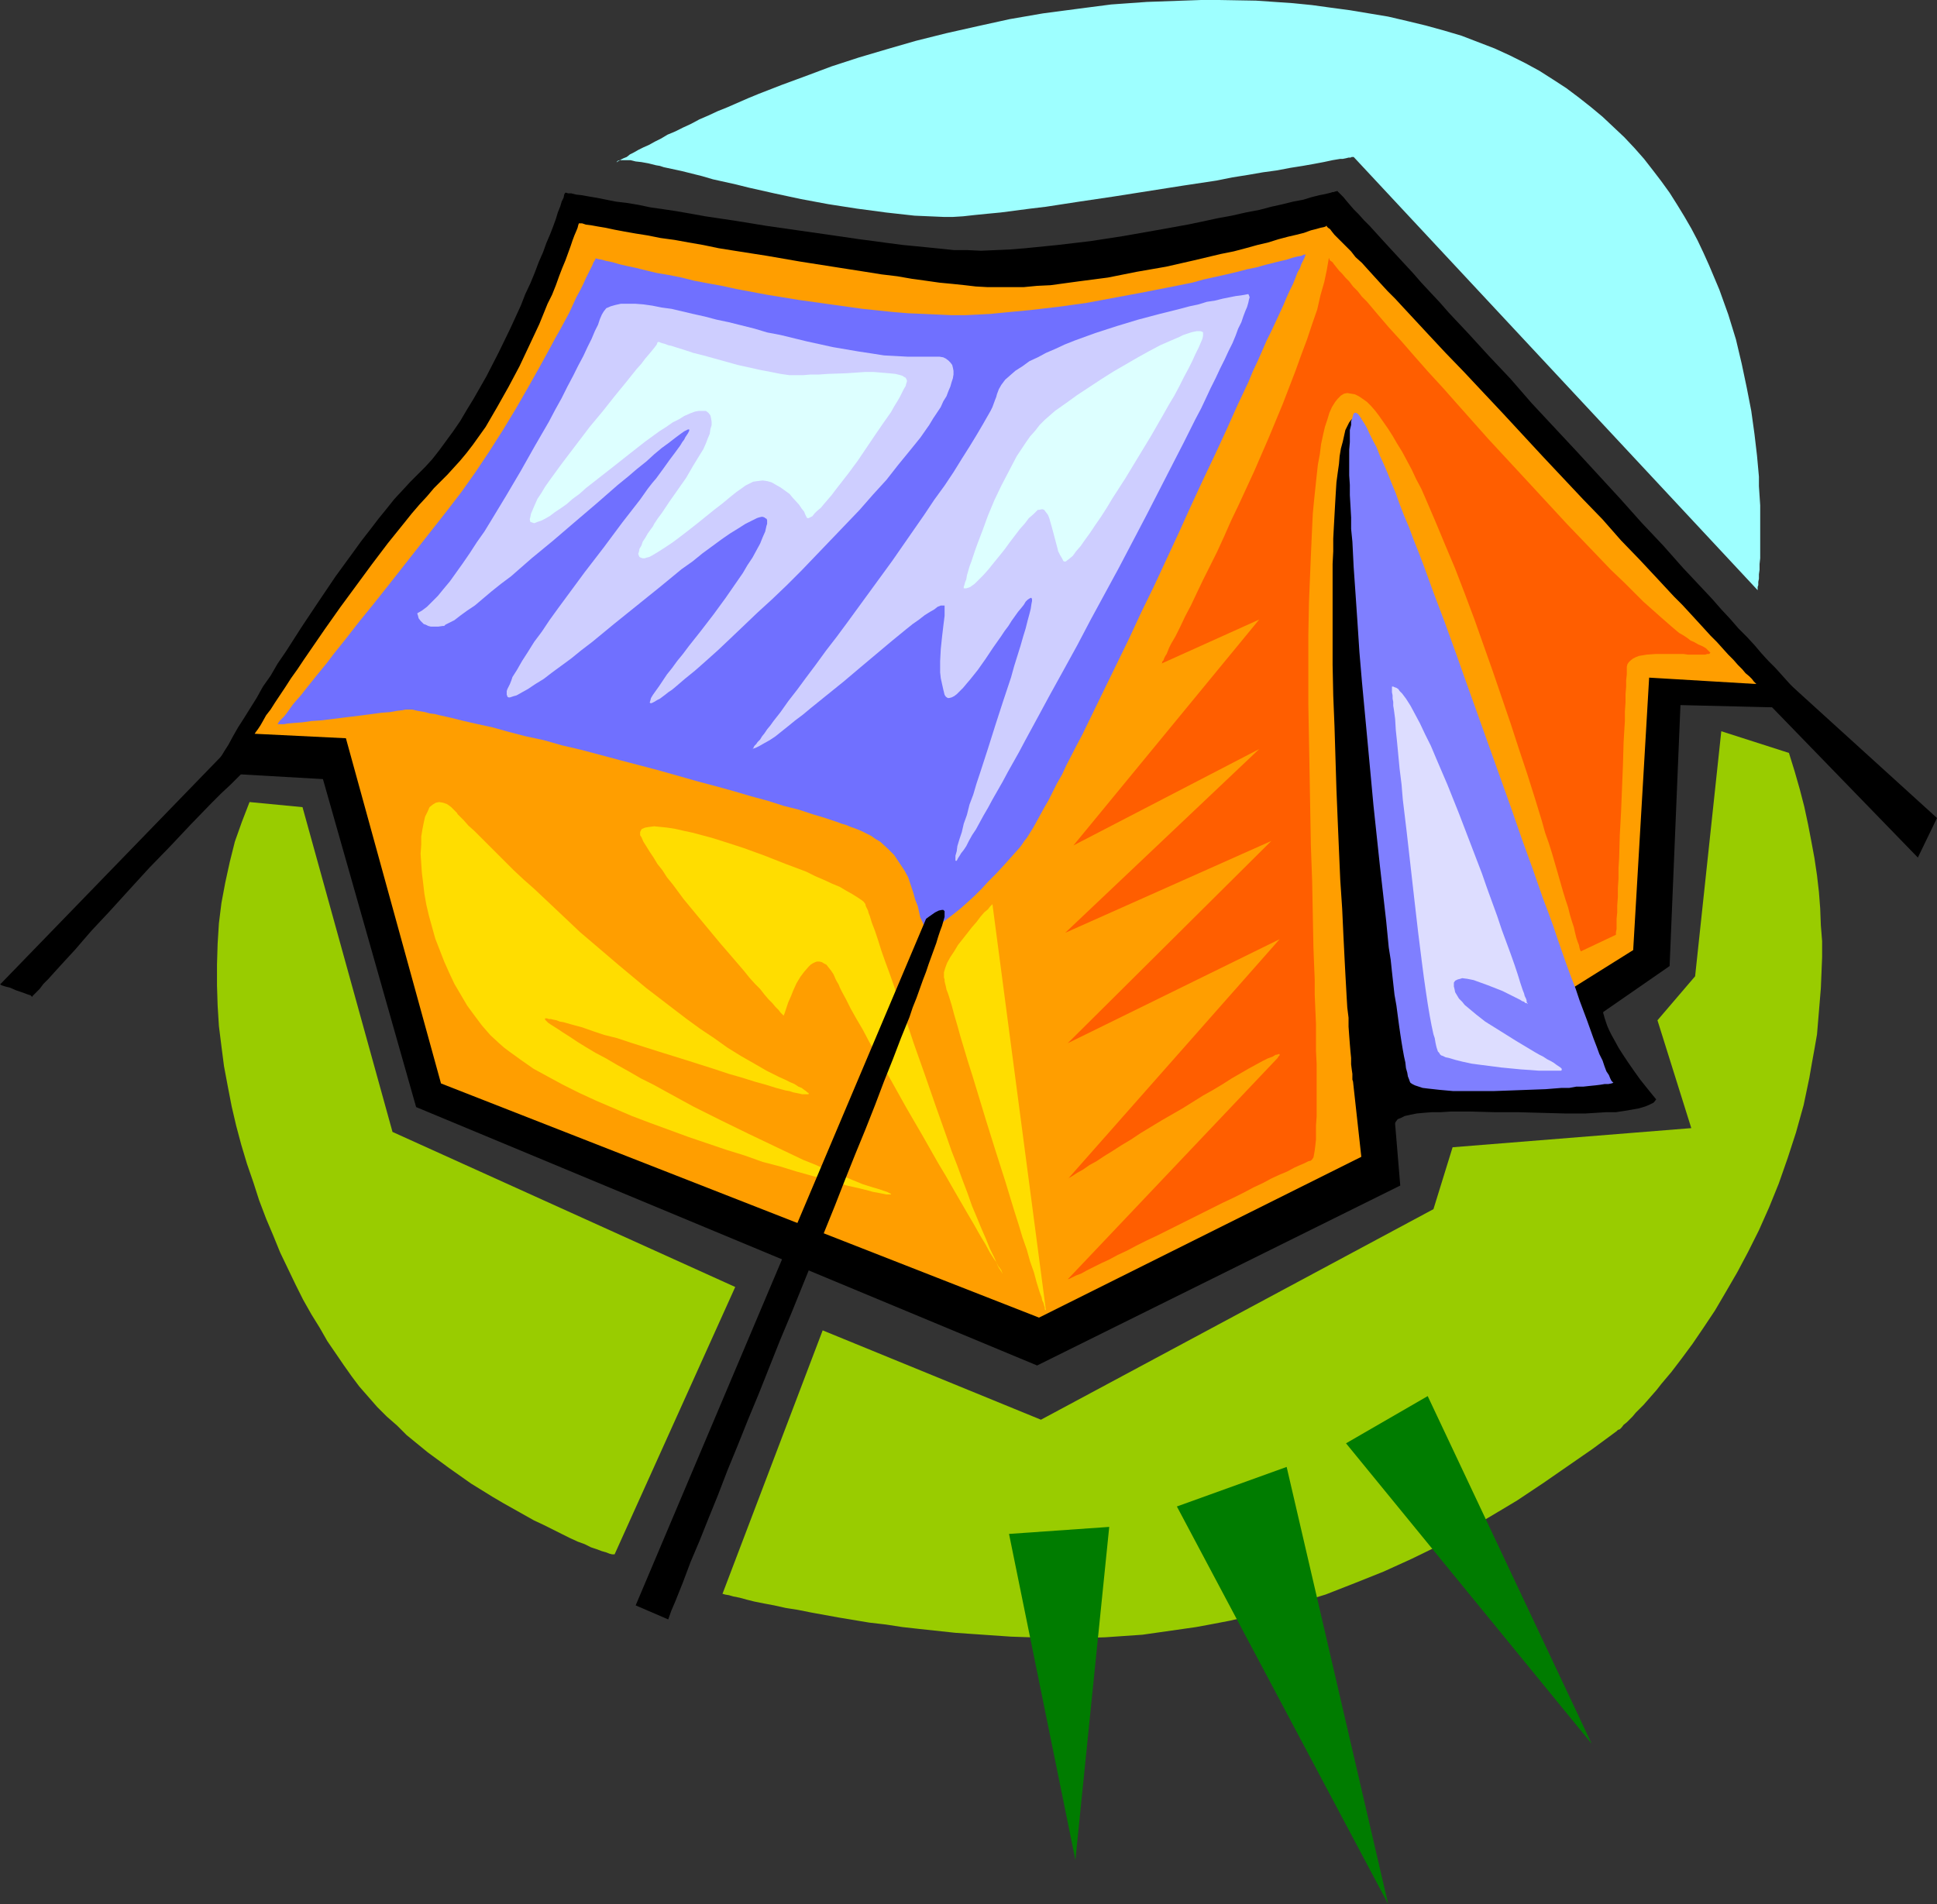
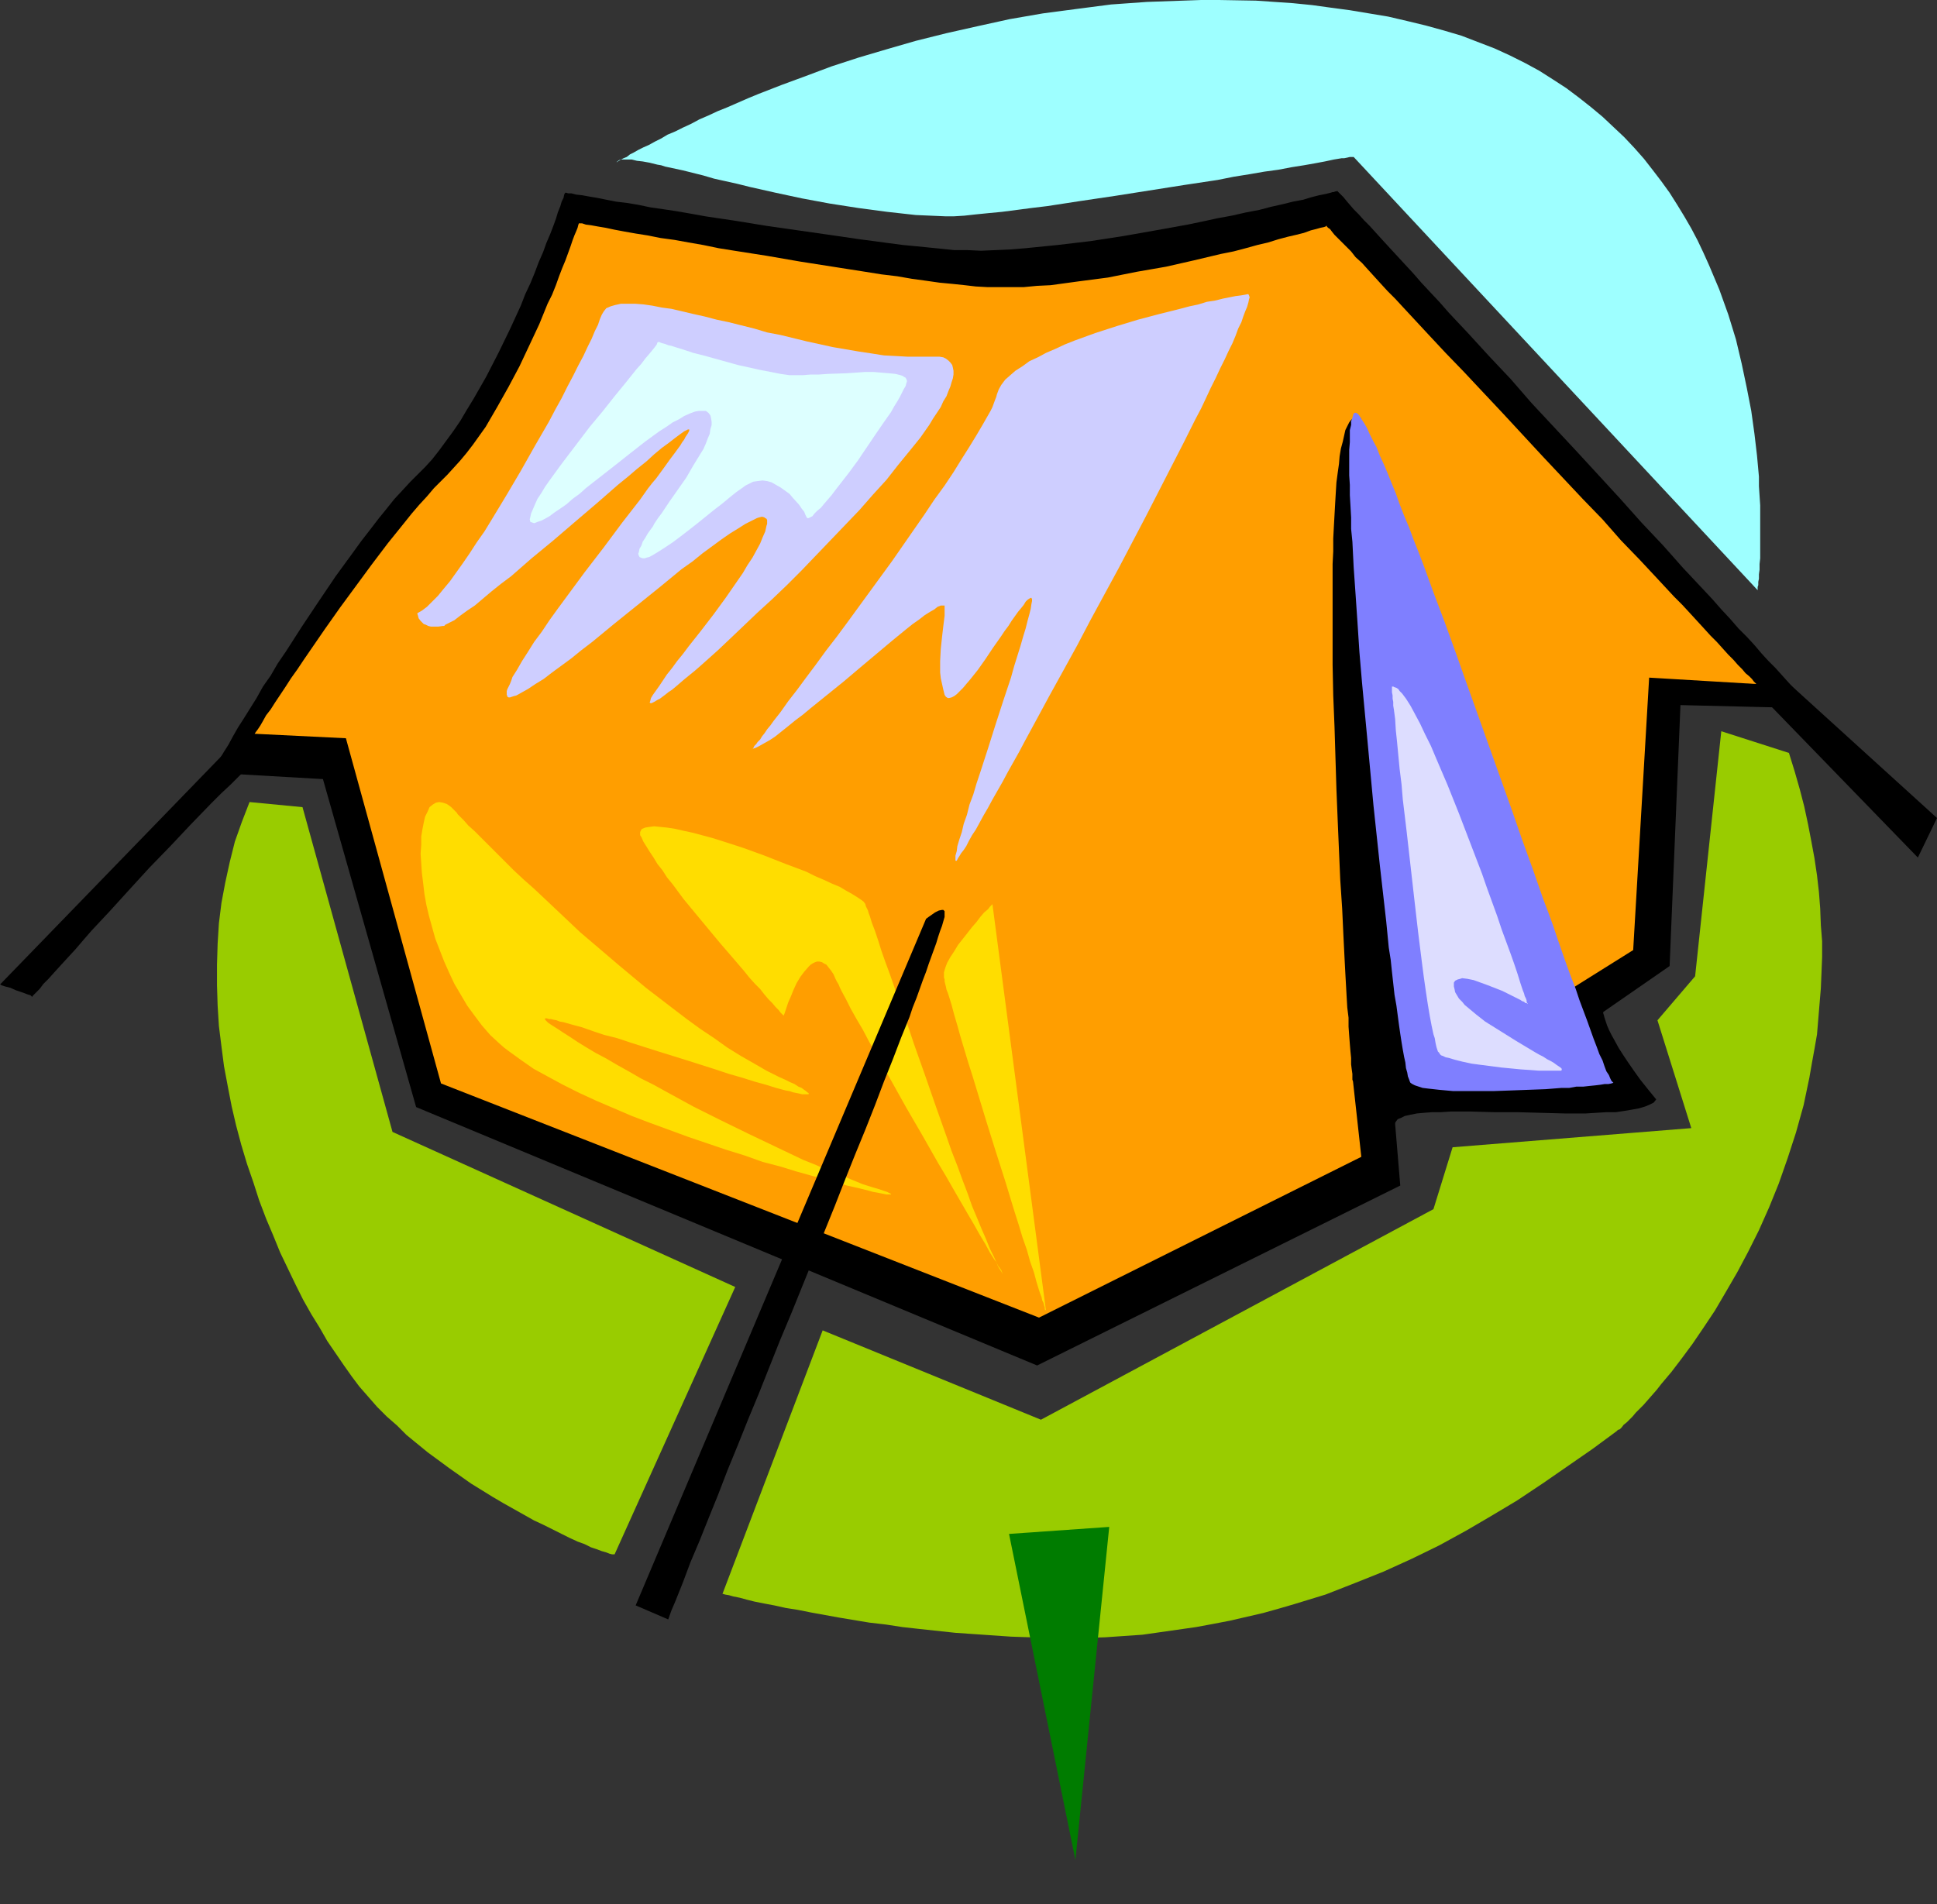
<svg xmlns="http://www.w3.org/2000/svg" xmlns:ns1="http://sodipodi.sourceforge.net/DTD/sodipodi-0.dtd" xmlns:ns2="http://www.inkscape.org/namespaces/inkscape" version="1.0" width="129.766mm" height="127.586mm" id="svg22" ns1:docname="Tent 19.wmf">
  <rect width="100%" height="100%" fill="#333333" stroke="none" />
  <ns1:namedview id="namedview22" pagecolor="#ffffff" bordercolor="#000000" borderopacity="0.25" ns2:showpageshadow="2" ns2:pageopacity="0.0" ns2:pagecheckerboard="0" ns2:deskcolor="#d1d1d1" ns2:document-units="mm" />
  <defs id="defs1">
    <pattern id="WMFhbasepattern" patternUnits="userSpaceOnUse" width="6" height="6" x="0" y="0" />
  </defs>
  <path style="fill:#000000;fill-opacity:1;fill-rule:evenodd;stroke:none" d="m 338.552,48.318 v 0 l -0.162,0.162 h -0.323 l -0.323,0.162 h -0.323 l -0.485,0.162 -1.293,0.323 -1.616,0.323 -1.939,0.485 -2.101,0.646 -2.586,0.485 -2.586,0.646 -2.909,0.646 -3.07,0.808 -3.394,0.646 -3.555,0.808 -3.555,0.646 -3.717,0.808 -3.878,0.808 -8.08,1.454 -8.242,1.454 -8.403,1.293 -8.242,0.97 -8.08,0.808 -3.878,0.323 -3.717,0.162 -3.717,0.162 -3.394,-0.162 h -3.394 l -3.07,-0.323 -3.232,-0.323 -3.232,-0.323 -3.394,-0.323 -3.717,-0.485 -3.555,-0.485 -3.717,-0.485 -7.757,-1.131 -15.837,-2.262 -7.918,-1.293 -7.595,-1.131 -3.555,-0.646 -3.717,-0.646 -3.232,-0.485 -3.394,-0.485 -3.07,-0.646 -2.909,-0.485 -2.747,-0.323 -2.424,-0.485 -2.424,-0.485 -1.939,-0.323 -1.778,-0.323 -1.454,-0.162 -1.293,-0.323 h -0.808 l -0.485,-0.162 h -0.162 v 0 l -0.162,0.162 -0.162,0.323 -0.162,0.808 -0.485,0.97 -0.323,1.131 -0.646,1.616 -0.485,1.616 -0.646,1.778 -0.808,2.101 -0.97,2.262 -0.808,2.262 -1.131,2.586 -0.97,2.586 -1.131,2.747 -1.293,2.747 -1.131,2.909 -2.747,5.979 -2.909,5.979 -3.07,5.979 -3.232,5.656 -1.778,2.909 -1.616,2.747 -1.778,2.586 -1.778,2.424 -1.778,2.424 -1.778,2.262 -1.778,1.939 -1.939,1.939 -1.778,1.778 -1.939,2.101 -2.101,2.262 -1.939,2.424 -2.101,2.586 -2.101,2.747 -2.262,2.909 -2.101,2.909 -4.363,5.979 -4.363,6.464 -4.202,6.302 -4.04,6.302 -2.101,3.07 -1.778,3.07 -1.939,2.747 -1.616,2.909 -1.616,2.586 -1.616,2.586 -1.454,2.262 -1.293,2.262 -1.131,2.101 -1.131,1.778 -0.97,1.616 -0.808,1.131 -0.485,1.131 -0.485,0.808 -0.162,0.323 -0.162,0.162 v 0 0.162 l 28.118,1.616 23.594,83.062 157.237,65.448 91.95,-45.571 -1.293,-15.514 v -0.323 l 0.162,-0.323 0.485,-0.646 0.808,-0.323 0.97,-0.485 1.454,-0.323 1.616,-0.323 1.778,-0.162 2.101,-0.162 h 2.262 l 2.424,-0.162 h 5.171 l 5.818,0.162 h 5.818 l 5.979,0.162 5.979,0.162 h 2.747 2.747 l 2.586,-0.162 2.586,-0.162 h 2.424 l 2.101,-0.323 1.939,-0.323 1.778,-0.323 1.616,-0.485 1.131,-0.485 0.97,-0.485 0.646,-0.808 -2.101,-2.586 -1.939,-2.424 -1.616,-2.262 -1.454,-2.101 -1.293,-1.939 -1.131,-1.778 -0.97,-1.778 -0.808,-1.454 -0.646,-1.293 -0.485,-1.131 -0.323,-0.97 -0.323,-0.97 -0.162,-0.646 -0.162,-0.485 v -0.323 0 l 16.806,-11.635 2.747,-66.094 33.29,0.808 v 0 l -0.162,-0.323 -0.485,-0.485 -0.646,-0.646 -0.646,-0.646 -0.97,-0.97 -0.97,-1.293 -1.131,-1.131 -1.293,-1.454 -1.454,-1.616 -1.454,-1.616 -1.778,-1.778 -1.778,-1.939 -1.778,-2.101 -1.939,-2.101 -2.101,-2.101 -2.101,-2.424 -2.262,-2.424 -2.262,-2.586 -2.424,-2.586 -5.01,-5.333 -5.01,-5.656 -5.494,-5.818 -5.333,-5.979 -11.15,-12.12 -11.312,-12.12 -5.333,-6.141 -5.494,-5.818 -5.171,-5.656 -5.01,-5.333 -2.262,-2.586 -2.424,-2.586 -2.262,-2.424 -2.101,-2.424 -2.101,-2.262 -1.939,-2.101 -1.939,-2.101 -1.778,-1.939 -1.616,-1.778 -1.616,-1.778 -1.454,-1.454 -1.293,-1.454 -1.293,-1.293 -0.97,-1.131 -0.97,-1.131 -0.646,-0.808 -0.646,-0.646 -0.485,-0.485 -0.323,-0.323 z" id="path1" />
  <path style="fill:#ff9e00;fill-opacity:1;fill-rule:evenodd;stroke:none" d="m 335.966,57.206 h -0.162 l -0.162,0.162 -0.485,0.162 -0.808,0.162 -1.131,0.323 -1.293,0.323 -1.778,0.646 -1.939,0.485 -2.101,0.485 -2.424,0.646 -2.586,0.808 -2.747,0.646 -2.909,0.808 -3.07,0.808 -3.232,0.646 -3.394,0.808 -3.394,0.808 -7.11,1.616 -7.434,1.293 -7.272,1.454 -7.434,0.97 -3.555,0.485 -3.555,0.485 -3.394,0.162 -3.394,0.323 h -3.232 -3.07 -2.909 l -2.909,-0.162 -2.747,-0.323 -3.07,-0.323 -3.394,-0.323 -3.394,-0.485 -3.555,-0.485 -3.717,-0.646 -4.04,-0.485 -4.04,-0.646 -8.242,-1.293 -8.242,-1.293 -8.403,-1.454 -8.242,-1.293 -4.04,-0.646 -3.878,-0.808 -3.717,-0.646 -3.555,-0.646 -3.555,-0.485 -3.232,-0.646 -3.07,-0.485 -2.747,-0.485 -2.586,-0.485 -2.262,-0.485 -1.939,-0.323 -1.778,-0.323 -1.293,-0.162 -0.485,-0.162 -0.485,-0.162 h -0.323 -0.323 -0.162 v 0 0 l -0.162,0.485 -0.162,0.646 -0.323,0.808 -0.485,1.131 -0.485,1.293 -0.485,1.454 -0.646,1.778 -0.646,1.778 -0.808,1.939 -0.808,2.101 -0.808,2.262 -0.97,2.424 -1.131,2.262 -2.101,5.171 -2.424,5.171 -2.586,5.494 -2.747,5.171 -2.909,5.171 -2.909,5.01 -1.616,2.262 -1.616,2.262 -1.616,2.101 -1.616,1.939 -1.616,1.778 -1.616,1.778 -1.616,1.616 -1.778,1.778 -1.778,2.101 -1.939,2.101 -1.939,2.262 -1.939,2.424 -4.04,5.01 -4.04,5.333 -4.04,5.494 -4.04,5.494 -3.878,5.494 -3.555,5.171 -1.778,2.586 -1.616,2.424 -1.616,2.262 -1.454,2.262 -1.293,1.939 -1.293,1.939 -1.131,1.778 -1.131,1.454 -0.808,1.454 -0.646,1.131 -0.646,0.97 -0.485,0.646 -0.323,0.485 v 0 l 23.109,1.131 24.078,87.426 151.419,59.307 81.608,-40.723 -2.101,-19.069 -0.162,-0.485 v -0.646 -0.808 l -0.162,-1.131 -0.162,-1.293 v -1.616 l -0.162,-1.616 -0.162,-1.939 -0.162,-2.101 -0.162,-2.262 v -2.262 l -0.323,-2.586 -0.162,-2.747 -0.162,-2.909 -0.162,-2.909 -0.162,-3.07 -0.162,-3.232 -0.162,-3.232 -0.323,-6.949 -0.485,-7.272 -0.323,-7.434 -0.323,-7.595 -0.323,-7.918 -0.485,-15.837 -0.323,-7.918 -0.162,-7.757 v -7.595 -7.434 -7.11 -3.394 l 0.162,-3.232 v -3.232 l 0.162,-3.07 0.162,-2.909 0.162,-2.909 0.162,-2.747 0.162,-2.586 0.323,-2.424 0.323,-2.262 0.162,-1.939 0.323,-1.939 0.485,-1.778 0.323,-1.454 0.323,-1.454 0.485,-0.97 0.485,-0.97 0.485,-0.646 0.646,-0.485 0.485,-0.323 0.646,0.162 0.646,0.162 0.808,4.848 0.97,5.171 0.97,5.333 1.293,5.494 1.454,5.818 1.454,5.818 1.616,5.979 1.778,6.141 3.555,12.282 3.878,12.443 4.202,12.12 2.101,5.979 2.101,5.818 2.101,5.656 2.101,5.494 1.939,5.171 1.939,5.01 2.101,4.848 1.939,4.363 1.778,4.202 0.97,1.939 0.808,1.778 0.808,1.778 0.808,1.616 0.808,1.454 0.808,1.454 0.808,1.293 0.646,1.293 0.646,0.97 0.646,0.97 0.646,0.97 0.646,0.646 0.485,0.646 0.485,0.323 0.485,0.323 0.485,0.323 h 0.323 l 0.323,-0.162 17.291,-10.827 4.04,-69.003 27.149,1.616 v 0 l -0.323,-0.323 -0.323,-0.323 -0.485,-0.646 -0.646,-0.646 -0.97,-0.808 -0.808,-0.97 -1.131,-1.131 -1.131,-1.293 -1.293,-1.293 -1.454,-1.616 -1.454,-1.616 -1.616,-1.616 -1.616,-1.778 -1.778,-1.939 -1.778,-1.939 -1.939,-2.101 -2.101,-2.101 -2.101,-2.262 -2.101,-2.262 -4.525,-4.848 -4.686,-4.848 -4.686,-5.333 -5.01,-5.171 -10.181,-10.827 -10.019,-10.827 -5.01,-5.333 -4.848,-5.171 -4.686,-4.848 -4.525,-4.848 -4.202,-4.525 -2.101,-2.262 -1.939,-2.101 -1.939,-1.939 -1.778,-1.939 -1.616,-1.778 -1.616,-1.778 -1.454,-1.616 -1.616,-1.454 -1.131,-1.454 -1.293,-1.293 -1.131,-1.131 -0.97,-0.97 -0.808,-0.808 -0.646,-0.808 -0.485,-0.646 -0.485,-0.323 -0.323,-0.323 z" id="path2" />
-   <path style="fill:#7070ff;fill-opacity:1;fill-rule:evenodd;stroke:none" d="m 70.296,183.416 v 0 l 0.162,-0.323 0.323,-0.485 0.485,-0.485 0.646,-0.646 0.646,-0.808 0.808,-1.131 0.808,-1.131 0.97,-1.131 1.131,-1.293 1.131,-1.454 1.293,-1.616 1.293,-1.616 1.454,-1.778 1.454,-1.778 1.454,-1.939 3.232,-4.04 3.394,-4.363 3.555,-4.363 3.717,-4.686 14.867,-18.907 3.717,-4.848 3.555,-5.01 3.555,-5.333 3.394,-5.333 3.232,-5.333 3.07,-5.333 2.909,-5.171 2.747,-5.01 1.293,-2.424 1.293,-2.262 1.131,-2.101 1.131,-2.101 0.97,-2.101 0.808,-1.778 0.97,-1.778 0.808,-1.616 0.646,-1.454 0.646,-1.293 0.485,-0.97 0.485,-0.97 0.323,-0.808 0.323,-0.485 0.162,-0.323 v -0.162 0 h 0.162 l 0.485,0.162 0.97,0.162 1.131,0.323 1.616,0.323 1.616,0.485 2.101,0.485 2.262,0.485 2.586,0.646 2.747,0.646 2.909,0.485 3.232,0.646 3.232,0.808 3.394,0.646 3.555,0.646 3.717,0.808 7.757,1.454 7.918,1.293 8.08,1.131 8.08,1.131 7.757,0.808 3.878,0.323 3.878,0.162 3.555,0.162 3.555,0.162 h 3.394 l 3.394,-0.162 3.07,-0.162 3.232,-0.323 6.787,-0.646 6.949,-0.808 7.11,-0.97 6.949,-1.293 6.949,-1.293 6.626,-1.293 6.464,-1.293 2.909,-0.808 2.909,-0.646 2.909,-0.646 2.747,-0.646 2.424,-0.646 2.424,-0.485 2.262,-0.646 1.939,-0.485 1.939,-0.485 1.454,-0.323 1.454,-0.485 1.293,-0.323 0.97,-0.162 0.646,-0.323 h 0.323 0.162 v 0 l -0.162,0.323 -0.162,0.485 -0.323,0.646 -0.485,0.97 -0.323,0.97 -0.646,1.131 -0.485,1.293 -0.646,1.616 -0.808,1.616 -0.808,1.778 -0.808,1.939 -0.97,2.101 -0.97,2.101 -1.131,2.424 -1.131,2.262 -1.131,2.586 -1.131,2.586 -1.293,2.747 -1.131,2.747 -2.747,5.818 -2.747,6.141 -2.909,6.302 -3.07,6.464 -3.07,6.626 -3.07,6.787 -6.302,13.574 -3.232,6.626 -3.07,6.626 -3.07,6.302 -3.07,6.302 -2.909,5.979 -2.747,5.656 -1.454,2.747 -2.586,5.01 -1.131,2.424 -1.293,2.262 -1.131,2.262 -0.97,1.939 -1.131,1.939 -0.97,1.778 -0.97,1.778 -0.808,1.454 -0.808,1.293 -0.808,1.293 -0.646,0.808 -0.646,0.97 -0.485,0.646 -4.04,4.525 -1.939,2.101 -1.939,1.939 -1.778,1.939 -1.778,1.778 -1.778,1.616 -1.616,1.454 -1.616,1.293 -1.454,1.131 -1.293,0.97 -1.131,0.808 -1.131,0.485 -0.97,0.323 h -0.646 l -0.646,-0.162 -0.646,-0.646 -0.323,-0.808 -0.485,-0.97 -0.323,-1.454 -0.323,-1.454 -0.646,-1.616 -0.485,-1.778 -0.646,-1.939 -0.646,-1.939 -0.97,-1.778 -1.293,-1.939 -1.293,-1.939 -1.616,-1.616 -1.939,-1.778 -1.131,-0.646 -1.131,-0.808 -1.293,-0.646 -1.293,-0.646 -0.808,-0.323 -0.808,-0.323 -0.97,-0.323 -1.131,-0.485 -1.131,-0.323 -1.293,-0.485 -1.454,-0.485 -1.454,-0.485 -3.232,-0.97 -3.394,-1.131 -3.878,-0.97 -4.04,-1.293 -4.202,-1.131 -4.363,-1.293 -4.686,-1.293 -4.848,-1.293 -9.696,-2.747 -9.858,-2.586 -9.696,-2.586 -4.848,-1.131 -4.525,-1.293 -4.525,-0.97 -4.363,-1.131 -4.04,-1.131 -3.717,-0.808 -3.555,-0.808 -3.232,-0.808 -1.454,-0.323 -1.454,-0.323 -1.293,-0.323 -1.293,-0.162 -1.131,-0.323 -0.97,-0.162 -0.97,-0.162 -0.646,-0.162 -0.646,-0.162 h -0.646 -0.646 -0.485 l -0.646,0.162 -1.454,0.162 -1.778,0.323 -2.101,0.162 -2.424,0.323 -2.424,0.323 -10.504,1.293 -2.424,0.162 -2.262,0.323 -2.101,0.162 -1.778,0.162 -0.808,0.162 h -0.646 -0.485 z" id="path3" />
  <path style="fill:#7f7fff;fill-opacity:1;fill-rule:evenodd;stroke:none" d="m 343.076,104.555 -0.323,0.162 -0.162,0.485 -0.162,0.646 -0.323,0.808 v 0.97 l -0.323,1.293 v 1.616 1.454 l -0.162,1.939 v 6.464 l 0.162,2.424 v 2.586 l 0.162,2.747 0.162,2.909 v 2.909 l 0.323,3.232 0.162,3.232 0.162,3.232 0.485,6.949 0.485,7.11 0.485,7.434 0.646,7.595 1.454,15.514 1.454,15.675 0.808,7.595 0.808,7.595 0.808,7.11 0.808,7.11 0.646,6.626 0.485,3.07 0.323,3.07 0.323,2.909 0.323,2.909 0.485,2.747 0.323,2.424 0.323,2.424 0.323,2.262 0.323,2.101 0.323,1.939 0.323,1.778 0.323,1.454 0.162,1.454 0.323,1.131 0.162,0.97 0.323,0.808 0.162,0.485 0.162,0.323 0.485,0.323 0.646,0.323 0.97,0.323 0.97,0.323 1.293,0.162 1.454,0.162 1.454,0.162 1.778,0.162 1.778,0.162 h 1.939 8.242 l 4.525,-0.162 4.363,-0.162 4.363,-0.162 4.04,-0.323 h 1.939 l 1.778,-0.323 h 1.778 l 1.454,-0.162 1.616,-0.162 1.293,-0.162 0.97,-0.162 h 0.97 l 0.808,-0.162 0.485,-0.162 -0.162,-0.162 -0.323,-0.323 -0.323,-0.646 -0.323,-0.808 -0.646,-0.97 -0.485,-1.293 -0.485,-1.454 -0.808,-1.616 -0.646,-1.778 -0.808,-2.101 -0.808,-2.262 -0.808,-2.262 -0.97,-2.586 -0.97,-2.586 -0.97,-2.909 -1.131,-2.909 -1.131,-3.07 -1.131,-3.232 -1.131,-3.232 -1.131,-3.394 -1.293,-3.555 -1.293,-3.394 -2.586,-7.434 -2.747,-7.595 -2.747,-7.918 -5.656,-15.837 -5.656,-15.837 -2.747,-7.757 -2.747,-7.595 -2.747,-7.272 -1.293,-3.555 -1.293,-3.555 -1.293,-3.394 -1.293,-3.232 -1.131,-3.07 -1.293,-3.07 -1.131,-2.909 -0.97,-2.747 -1.131,-2.747 -0.97,-2.424 -0.97,-2.262 -0.97,-2.101 -0.808,-2.101 -0.97,-1.778 -0.808,-1.616 -0.646,-1.454 -0.646,-1.131 -0.646,-0.97 -0.485,-0.808 -0.485,-0.646 -0.485,-0.323 z" id="path4" />
-   <path style="fill:#ff5e00;fill-opacity:1;fill-rule:evenodd;stroke:none" d="m 336.451,65.448 h 0.162 v 0.323 l 0.323,0.323 0.485,0.323 0.323,0.485 0.646,0.808 0.646,0.808 0.808,0.808 0.808,0.97 0.97,0.97 0.97,1.293 1.131,1.131 1.131,1.454 1.293,1.293 2.586,3.07 2.909,3.394 3.232,3.555 3.232,3.717 3.555,4.04 3.717,4.04 3.717,4.202 7.757,8.726 8.08,8.726 7.918,8.565 3.878,4.202 3.878,4.04 3.717,3.878 3.555,3.717 3.555,3.394 3.232,3.232 1.454,1.454 1.454,1.293 1.454,1.293 1.454,1.293 1.293,1.131 1.293,1.131 1.131,0.97 0.97,0.808 1.131,0.646 0.97,0.646 0.808,0.646 0.808,0.323 1.131,0.646 1.131,0.485 0.808,0.485 0.485,0.485 0.323,0.323 0.323,0.323 -0.162,0.162 -0.162,0.162 h -0.485 l -0.485,0.162 h -3.232 -1.131 l -1.131,-0.162 h -4.686 -2.424 l -2.262,0.162 -0.97,0.162 -0.97,0.162 -0.808,0.323 -0.646,0.323 -0.646,0.485 -0.485,0.485 -0.323,0.485 -0.162,0.646 v 0.808 1.131 l -0.162,1.454 v 1.616 l -0.162,1.939 v 2.101 l -0.162,2.262 v 2.424 l -0.162,2.586 -0.162,2.747 -0.162,5.656 -0.485,12.12 -0.323,5.818 -0.162,5.818 -0.162,2.586 v 2.586 l -0.162,2.424 v 2.262 l -0.162,2.101 v 1.778 l -0.162,1.616 v 1.454 1.131 l -0.162,0.808 v 0.646 l -8.888,4.202 v 0 l -0.162,-0.323 -0.162,-0.485 -0.162,-0.808 -0.323,-0.808 -0.323,-0.97 -0.323,-1.293 -0.323,-1.454 -0.485,-1.454 -0.485,-1.616 -0.485,-1.939 -0.646,-1.939 -0.646,-2.101 -0.646,-2.262 -0.646,-2.262 -1.454,-5.01 -0.808,-2.586 -0.97,-2.747 -0.808,-2.909 -1.778,-5.818 -1.939,-6.141 -2.101,-6.302 -2.101,-6.464 -4.525,-13.251 -4.686,-13.251 -2.424,-6.464 -2.424,-6.302 -2.586,-6.141 -2.424,-5.818 -2.424,-5.656 -1.131,-2.586 -1.293,-2.424 -1.131,-2.424 -1.293,-2.424 -1.131,-2.101 -1.293,-2.101 -1.131,-1.939 -1.131,-1.778 -1.131,-1.616 -1.131,-1.616 -0.97,-1.293 -1.131,-1.293 -0.97,-0.97 -1.131,-0.808 -0.97,-0.646 -0.97,-0.485 -0.97,-0.162 -0.97,-0.162 -0.808,0.162 -0.808,0.485 -0.808,0.808 -0.646,0.808 -0.808,1.293 -0.646,1.454 -0.485,1.616 -0.646,1.939 -0.485,2.101 -0.485,2.262 -0.323,2.586 -0.485,2.586 -0.323,2.909 -0.323,3.07 -0.323,3.07 -0.323,3.394 -0.162,3.394 -0.162,3.555 -0.162,3.717 -0.162,3.878 -0.162,3.878 -0.162,4.04 -0.162,8.403 v 17.291 l 0.323,17.938 0.323,18.099 0.323,8.888 0.162,8.565 0.162,8.242 0.162,4.202 0.162,3.878 v 3.878 l 0.162,3.717 0.162,3.717 v 3.394 3.394 l 0.162,3.232 v 2.909 2.909 5.171 2.424 l -0.162,2.262 v 1.778 1.778 l -0.162,1.454 -0.162,1.293 -0.162,0.97 -0.162,0.808 -0.323,0.485 -0.323,0.323 -0.646,0.162 -0.97,0.485 -1.131,0.485 -1.454,0.646 -1.778,0.97 -1.939,0.808 -2.101,0.97 -2.101,1.131 -2.424,1.131 -2.424,1.293 -2.586,1.293 -2.747,1.293 -5.494,2.747 -5.494,2.747 -5.494,2.747 -2.747,1.293 -2.586,1.293 -2.424,1.293 -2.424,1.131 -2.101,1.131 -2.101,0.97 -1.939,0.97 -1.616,0.808 -1.454,0.808 -1.293,0.485 -0.97,0.485 -0.646,0.323 -0.485,0.162 v 0 0 l 53.166,-56.075 0.162,-0.323 0.323,-0.323 v -0.162 -0.162 h -0.323 l -0.323,0.162 h -0.323 l -0.808,0.485 -1.293,0.485 -1.293,0.646 -1.778,0.97 -1.778,0.97 -1.939,1.131 -2.262,1.293 -2.262,1.454 -2.424,1.454 -2.586,1.454 -5.171,3.232 -5.333,3.07 -5.333,3.232 -2.424,1.616 -2.424,1.454 -2.262,1.454 -2.101,1.293 -1.939,1.293 -1.778,0.97 -1.616,1.131 -1.454,0.808 -0.97,0.646 -0.808,0.485 -0.323,0.162 -0.162,0.162 -0.162,0.162 v 0 l 53.651,-60.762 -53.651,26.341 51.55,-51.227 -52.197,23.27 49.126,-46.541 -47.026,24.402 47.026,-57.206 -24.725,11.15 v 0 l 0.162,-0.162 v -0.323 l 0.323,-0.323 0.162,-0.485 0.323,-0.646 0.323,-0.485 0.323,-0.808 0.323,-0.808 0.485,-0.97 1.131,-1.939 1.131,-2.262 1.293,-2.747 1.454,-2.747 1.454,-3.07 1.616,-3.394 1.778,-3.555 1.778,-3.555 1.778,-3.878 1.778,-4.04 1.939,-4.04 3.878,-8.403 3.717,-8.565 3.555,-8.565 1.616,-4.202 1.616,-4.202 1.454,-4.04 1.454,-3.878 1.293,-3.878 1.293,-3.717 0.808,-3.555 0.97,-3.394 0.646,-3.07 z" id="path5" />
  <path style="fill:#ffdd00;fill-opacity:1;fill-rule:evenodd;stroke:none" d="m 115.382,205.555 0.162,0.162 0.162,0.162 0.162,0.323 0.646,0.646 0.97,0.97 1.131,1.293 1.454,1.293 1.616,1.616 1.778,1.778 1.939,1.939 2.262,2.262 2.262,2.262 2.586,2.424 2.747,2.424 2.747,2.586 2.909,2.747 2.909,2.747 3.07,2.909 3.232,2.747 6.626,5.656 6.787,5.656 6.949,5.333 3.394,2.586 3.555,2.586 3.394,2.262 3.394,2.424 3.394,2.101 3.394,1.939 3.07,1.778 3.232,1.616 1.454,0.646 1.293,0.646 1.131,0.485 0.97,0.646 0.808,0.323 0.646,0.485 0.485,0.323 0.323,0.323 0.323,0.162 v 0.162 0.162 h -0.323 -0.323 -0.323 -0.646 l -0.646,-0.162 -0.808,-0.162 -0.808,-0.162 -0.97,-0.323 -0.97,-0.162 -2.424,-0.646 -2.586,-0.808 -2.909,-0.808 -3.07,-0.97 -3.394,-0.97 -3.394,-1.131 -7.11,-2.262 -7.272,-2.262 -3.555,-1.131 -3.555,-1.131 -3.394,-1.131 -3.232,-0.808 -2.909,-0.97 -2.747,-0.97 -2.424,-0.646 -1.131,-0.323 -1.131,-0.323 -0.97,-0.162 -0.808,-0.323 -0.808,-0.162 -0.646,-0.162 h -0.485 l -0.485,-0.162 h -0.485 v 0.162 0 0.162 l 0.323,0.323 0.162,0.162 0.323,0.323 0.97,0.646 1.293,0.808 1.454,0.97 1.778,1.131 1.939,1.293 2.101,1.293 2.424,1.454 2.747,1.454 2.747,1.616 2.909,1.616 3.07,1.778 3.232,1.616 3.232,1.778 6.787,3.717 7.11,3.555 6.949,3.394 7.11,3.394 3.394,1.616 3.394,1.616 3.232,1.293 3.232,1.454 3.07,1.131 2.747,1.131 2.747,1.131 2.586,0.808 1.131,0.323 0.97,0.323 0.97,0.323 0.485,0.162 0.646,0.323 0.323,0.162 v 0.162 0 0 h -0.323 -0.323 -0.485 l -0.808,-0.162 -0.808,-0.162 -0.808,-0.162 -0.97,-0.162 -1.131,-0.323 -1.293,-0.323 -1.293,-0.323 -1.454,-0.323 -1.454,-0.323 -1.616,-0.485 -3.394,-0.97 -3.717,-0.97 -4.04,-1.131 -4.202,-1.293 -4.363,-1.131 -4.525,-1.616 -4.686,-1.454 -9.534,-3.232 -9.696,-3.555 -4.686,-1.778 -4.525,-1.939 -4.525,-1.939 -4.202,-1.939 -4.202,-2.101 -3.878,-2.101 -3.555,-1.939 -3.232,-2.262 -2.909,-2.101 -1.293,-0.97 -1.293,-1.131 -2.262,-2.101 -2.101,-2.424 -1.939,-2.586 -1.778,-2.424 -1.616,-2.747 -1.616,-2.747 -1.293,-2.747 -1.293,-2.909 -1.131,-2.909 -1.131,-2.909 -0.808,-2.909 -0.808,-2.909 -0.646,-2.747 -0.485,-2.747 -0.323,-2.747 -0.323,-2.586 -0.162,-2.424 -0.162,-2.424 0.162,-2.262 v -2.101 l 0.323,-1.939 0.323,-1.616 0.323,-1.454 0.646,-1.293 0.485,-1.131 0.808,-0.646 0.808,-0.485 0.808,-0.162 0.97,0.162 0.97,0.323 0.485,0.323 0.646,0.485 0.485,0.485 z" id="path6" />
  <path style="fill:#ffdd00;fill-opacity:1;fill-rule:evenodd;stroke:none" d="m 162.408,212.019 -0.323,-0.485 v -0.485 -0.323 l 0.323,-0.646 0.162,-0.162 0.808,-0.323 0.97,-0.162 1.293,-0.162 1.616,0.162 1.616,0.162 2.101,0.323 2.101,0.485 2.262,0.485 2.424,0.646 2.424,0.646 2.586,0.808 5.494,1.778 5.333,1.939 5.333,2.101 5.171,1.939 2.262,1.131 2.262,0.97 2.101,0.97 1.939,0.808 1.616,0.97 1.454,0.808 1.293,0.808 0.97,0.646 0.646,0.485 0.485,0.646 v 0.162 l 0.162,0.485 0.162,0.323 0.323,0.646 0.162,0.646 0.323,0.808 0.485,1.616 0.808,2.101 0.808,2.424 0.808,2.586 0.97,2.747 1.131,3.07 1.131,3.232 1.131,3.394 1.293,3.555 1.293,3.717 1.293,3.878 2.747,7.757 2.747,7.918 2.747,7.757 1.293,3.717 1.454,3.717 1.293,3.555 1.293,3.394 1.131,3.232 1.293,3.07 1.131,2.747 1.131,2.586 0.97,2.424 0.97,1.939 0.808,1.778 0.323,0.646 0.485,0.646 0.323,0.485 0.162,0.485 0.162,0.323 0.162,0.162 v 0 0 l -0.162,-0.162 -0.162,-0.162 -0.162,-0.323 -0.323,-0.485 -0.323,-0.485 -0.323,-0.646 -0.323,-0.808 -0.485,-0.646 -1.131,-1.778 -1.131,-2.101 -1.454,-2.424 -1.454,-2.586 -1.616,-2.747 -1.778,-3.07 -1.778,-3.07 -1.939,-3.394 -1.939,-3.232 -4.04,-7.11 -4.04,-6.949 -3.878,-6.949 -1.939,-3.394 -1.778,-3.232 -1.778,-3.07 -1.616,-3.07 -1.616,-2.747 -1.454,-2.586 -1.131,-2.262 -1.131,-2.101 -0.485,-0.97 -0.323,-0.808 -0.485,-0.808 -0.323,-0.646 -0.485,-1.131 -0.646,-0.97 -0.646,-0.808 -0.485,-0.646 -0.646,-0.323 -0.485,-0.323 -0.646,-0.162 h -0.646 l -0.485,0.162 -0.646,0.323 -0.485,0.323 -0.485,0.485 -1.131,1.293 -0.97,1.293 -0.97,1.616 -0.808,1.778 -0.646,1.616 -0.646,1.454 -0.485,1.454 -0.323,0.97 -0.162,0.485 -0.162,0.323 v 0.162 0 l -0.162,-0.162 -0.162,-0.162 -0.485,-0.485 -0.485,-0.646 -0.808,-0.808 -0.808,-0.97 -0.97,-0.97 -0.97,-1.131 -1.131,-1.454 -1.293,-1.293 -1.454,-1.616 -1.293,-1.616 -2.909,-3.394 -3.07,-3.555 -6.302,-7.595 -3.07,-3.717 -2.747,-3.717 -1.454,-1.778 -1.131,-1.778 -1.293,-1.616 -0.97,-1.616 -0.97,-1.454 -0.808,-1.293 -0.808,-1.293 z" id="path7" />
  <path style="fill:#ceceff;fill-opacity:1;fill-rule:evenodd;stroke:none" d="m 105.686,155.298 1.131,-0.646 1.293,-0.97 1.293,-1.293 1.454,-1.454 1.454,-1.778 1.616,-1.939 1.616,-2.262 1.616,-2.262 1.778,-2.586 1.778,-2.747 1.939,-2.747 1.778,-2.909 3.717,-6.141 3.717,-6.302 3.555,-6.302 3.555,-6.141 1.616,-3.07 1.616,-2.909 1.454,-2.909 1.454,-2.747 1.293,-2.586 1.293,-2.424 1.131,-2.424 0.97,-1.939 0.808,-1.939 0.808,-1.616 0.485,-1.454 0.485,-1.131 0.485,-0.808 0.646,-0.808 1.131,-0.485 1.131,-0.323 1.454,-0.323 h 1.778 1.778 l 2.101,0.162 2.262,0.323 2.424,0.485 2.424,0.323 2.747,0.646 2.747,0.646 2.909,0.646 3.07,0.808 3.07,0.646 6.464,1.616 3.232,0.97 3.394,0.646 6.626,1.616 6.626,1.454 6.626,1.131 3.232,0.485 3.07,0.485 3.07,0.162 2.909,0.162 h 2.909 2.747 1.293 1.131 l 0.97,0.162 0.646,0.323 0.646,0.485 0.485,0.485 0.485,0.646 0.162,0.646 0.162,0.808 v 0.97 l -0.162,0.97 -0.323,0.97 -0.323,1.131 -0.485,1.131 -0.485,1.293 -0.808,1.293 -0.646,1.454 -0.97,1.454 -0.97,1.454 -0.97,1.616 -1.131,1.616 -1.131,1.616 -2.747,3.394 -2.909,3.555 -2.909,3.717 -3.394,3.717 -3.394,3.878 -3.555,3.717 -3.717,3.878 -7.434,7.757 -3.717,3.717 -3.717,3.555 -3.717,3.394 -3.555,3.394 -3.394,3.232 -3.07,2.909 -3.07,2.747 -1.454,1.293 -1.293,1.131 -2.586,2.101 -1.131,0.97 -1.131,0.97 -0.97,0.808 -0.97,0.646 -0.808,0.646 -0.646,0.485 -0.646,0.485 -0.646,0.323 -0.808,0.485 -0.646,0.323 h -0.323 l -0.162,-0.162 0.162,-0.485 0.162,-0.646 0.485,-0.808 0.808,-1.131 0.808,-1.131 0.97,-1.454 0.97,-1.454 1.293,-1.616 1.293,-1.778 1.454,-1.778 1.454,-1.939 3.07,-3.878 3.232,-4.202 3.07,-4.202 2.909,-4.202 1.454,-2.101 1.131,-1.939 1.293,-1.939 0.97,-1.778 0.97,-1.778 0.646,-1.616 0.646,-1.454 0.323,-1.454 0.162,-0.485 v -0.485 -0.485 l -0.162,-0.323 -0.323,-0.162 -0.162,-0.162 -0.485,-0.162 h -0.323 l -0.646,0.162 -0.485,0.162 -0.646,0.323 -0.646,0.323 -1.616,0.808 -1.778,1.131 -2.101,1.293 -2.101,1.454 -2.424,1.778 -2.424,1.778 -2.586,2.101 -2.747,1.939 -2.747,2.262 -2.747,2.262 -5.818,4.686 -5.818,4.686 -5.494,4.525 -2.747,2.101 -2.586,2.101 -2.424,1.778 -2.424,1.778 -2.101,1.616 -2.101,1.293 -1.939,1.293 -1.454,0.808 -1.454,0.808 -0.646,0.162 -0.485,0.162 -0.485,0.162 h -0.323 l -0.323,-0.162 v -0.162 l -0.162,-0.323 v -0.485 -0.485 l 0.162,-0.485 0.323,-0.646 0.323,-0.646 0.323,-0.808 0.323,-0.97 1.131,-1.778 1.293,-2.262 1.454,-2.262 1.616,-2.586 1.939,-2.586 1.939,-2.909 2.101,-2.909 2.262,-3.07 4.525,-6.141 4.848,-6.302 4.686,-6.302 2.262,-2.909 2.262,-2.909 1.939,-2.747 1.131,-1.454 0.97,-1.131 1.778,-2.424 1.616,-2.262 1.454,-1.939 1.293,-1.778 0.485,-0.808 0.485,-0.646 0.323,-0.646 0.323,-0.485 0.323,-0.485 0.162,-0.323 0.162,-0.323 v -0.162 -0.162 h -0.323 l -0.323,0.162 -0.323,0.162 -0.323,0.162 -1.131,0.808 -1.293,0.97 -1.454,1.131 -1.778,1.293 -1.939,1.616 -1.939,1.778 -2.424,1.939 -2.262,1.939 -2.586,2.101 -2.586,2.262 -2.586,2.262 -5.494,4.686 -5.656,4.848 -5.494,4.525 -2.586,2.262 -2.586,2.262 -2.586,1.939 -2.424,1.939 -2.101,1.778 -2.101,1.778 -1.939,1.293 -1.778,1.293 -1.454,1.131 -1.293,0.646 -0.97,0.485 -0.323,0.323 h -0.323 l -1.131,0.162 h -0.97 -0.97 l -0.646,-0.162 -0.646,-0.323 -0.485,-0.162 -0.808,-0.808 -0.485,-0.646 -0.162,-0.646 -0.162,-0.485 z" id="path8" />
  <path style="fill:#ceceff;fill-opacity:1;fill-rule:evenodd;stroke:none" d="m 190.365,189.718 h 0.162 l 0.162,-0.162 0.162,-0.323 0.162,-0.323 0.485,-0.485 0.323,-0.485 0.646,-0.646 0.485,-0.808 0.646,-0.808 0.646,-0.97 0.808,-0.97 0.808,-1.131 1.778,-2.262 1.939,-2.747 2.262,-2.909 2.262,-3.07 2.424,-3.232 2.586,-3.555 2.747,-3.555 2.747,-3.717 5.656,-7.757 5.656,-7.757 5.494,-7.918 2.586,-3.717 2.586,-3.878 2.586,-3.555 2.262,-3.394 2.101,-3.394 1.939,-3.07 1.778,-2.909 1.616,-2.747 0.646,-1.131 0.646,-1.131 0.646,-1.131 0.485,-0.97 0.646,-1.778 0.323,-0.808 0.162,-0.646 0.485,-1.293 0.646,-1.131 0.97,-1.293 1.293,-1.131 1.293,-1.131 1.778,-1.131 1.778,-1.293 2.101,-0.97 2.101,-1.131 2.262,-0.97 2.424,-1.131 2.424,-0.97 5.333,-1.939 5.494,-1.778 5.333,-1.616 5.494,-1.454 2.586,-0.646 2.586,-0.646 2.424,-0.646 2.262,-0.485 2.101,-0.646 2.101,-0.323 1.939,-0.485 1.616,-0.323 1.616,-0.323 1.293,-0.162 0.97,-0.162 0.808,-0.162 h 0.162 l 0.162,0.323 0.162,0.485 -0.162,0.485 -0.162,0.808 -0.323,1.131 -0.485,1.131 -0.485,1.293 -0.485,1.454 -0.808,1.616 -0.646,1.778 -0.808,1.939 -0.97,1.939 -0.97,2.101 -1.131,2.262 -1.131,2.424 -1.293,2.586 -1.131,2.424 -1.293,2.747 -1.454,2.747 -2.909,5.818 -3.07,5.979 -3.232,6.302 -3.232,6.302 -6.949,13.251 -7.11,13.09 -3.394,6.464 -3.555,6.464 -3.394,6.141 -3.232,5.979 -3.07,5.656 -1.454,2.747 -1.454,2.586 -1.454,2.586 -1.293,2.424 -1.293,2.262 -1.293,2.262 -1.131,2.101 -1.131,1.939 -0.97,1.778 -0.97,1.778 -0.97,1.454 -0.808,1.454 -0.646,1.293 -0.646,0.97 -0.646,0.808 -0.485,0.808 -0.323,0.485 -0.162,0.323 -0.162,0.323 h -0.162 -0.162 v 0 -0.485 -0.808 l 0.323,-1.131 0.162,-1.293 0.485,-1.616 0.646,-1.939 0.485,-2.101 0.808,-2.262 0.646,-2.586 0.97,-2.586 0.808,-2.747 0.97,-2.909 1.939,-5.979 1.939,-6.141 1.939,-5.979 1.939,-5.818 0.808,-2.909 0.808,-2.586 0.808,-2.586 0.646,-2.262 0.646,-2.101 0.485,-1.939 0.485,-1.778 0.323,-1.293 0.162,-1.131 0.162,-0.808 v -0.485 l -0.162,-0.323 h -0.162 l -0.323,0.162 -0.485,0.323 -0.485,0.485 -0.485,0.808 -0.646,0.808 -0.808,0.97 -0.808,1.131 -0.808,1.131 -0.808,1.293 -0.97,1.293 -0.97,1.454 -1.939,2.747 -1.939,2.909 -1.939,2.747 -1.939,2.424 -0.97,1.131 -0.808,0.97 -0.808,0.808 -0.808,0.808 -0.646,0.485 -0.646,0.323 -0.646,0.162 h -0.323 l -0.485,-0.323 -0.323,-0.485 -0.323,-1.293 -0.323,-1.454 -0.323,-1.454 -0.162,-1.454 v -2.909 l 0.162,-3.07 0.323,-3.07 0.323,-2.747 0.323,-2.586 v -1.131 -0.97 -0.485 h -0.323 -0.646 l -0.808,0.323 -0.808,0.646 -1.131,0.646 -1.293,0.808 -1.454,1.131 -1.616,1.131 -1.616,1.293 -1.778,1.454 -1.778,1.454 -4.04,3.394 -4.04,3.394 -2.101,1.778 -2.101,1.778 -4.202,3.394 -4.202,3.394 -1.939,1.616 -1.939,1.454 -1.778,1.454 -1.616,1.293 -1.616,1.293 -1.454,0.97 -1.454,0.808 -1.131,0.646 -0.97,0.485 z" id="path9" />
  <path style="fill:#ddddff;fill-opacity:1;fill-rule:evenodd;stroke:none" d="m 352.449,173.882 v 0.323 0.323 0.323 0.485 l 0.162,0.808 v 0.808 l 0.162,0.808 v 0.97 l 0.162,0.97 0.323,2.424 0.162,2.747 0.323,3.07 0.323,3.394 0.323,3.394 0.485,3.878 0.323,3.878 0.485,4.04 0.485,4.04 0.97,8.565 0.97,8.565 0.97,8.403 0.485,3.878 0.485,3.878 0.485,3.717 0.485,3.394 0.485,3.232 0.485,2.909 0.485,2.586 0.485,2.262 0.323,0.97 0.162,0.97 0.162,0.808 0.162,0.646 0.162,0.485 0.162,0.485 0.323,0.323 0.162,0.323 0.323,0.323 0.485,0.162 0.646,0.323 0.808,0.162 1.616,0.485 1.939,0.485 2.262,0.485 2.424,0.323 5.01,0.646 5.01,0.485 2.424,0.162 2.101,0.162 h 1.939 3.232 0.485 l 0.162,-0.162 v -0.162 -0.162 l -0.323,-0.323 -0.485,-0.323 -0.485,-0.323 -0.646,-0.485 -0.808,-0.485 -0.97,-0.485 -0.97,-0.646 -0.97,-0.485 -1.131,-0.646 -2.424,-1.454 -2.424,-1.454 -5.171,-3.232 -2.586,-1.616 -2.262,-1.778 -1.939,-1.616 -0.97,-0.808 -0.646,-0.808 -0.808,-0.808 -0.485,-0.808 -0.485,-0.808 -0.162,-0.808 -0.162,-0.646 v -0.646 -0.323 l 0.323,-0.485 0.323,-0.162 0.323,-0.162 0.646,-0.162 0.485,-0.162 1.293,0.162 1.616,0.323 1.778,0.646 1.778,0.646 3.717,1.454 1.616,0.808 1.616,0.808 1.293,0.646 0.485,0.323 0.485,0.162 0.323,0.323 h 0.323 l 0.162,0.162 h 0.162 v 0 l -0.162,-0.162 -0.162,-0.323 v -0.323 l -0.162,-0.485 -0.323,-0.646 -0.162,-0.646 -0.323,-0.808 -0.323,-0.97 -0.323,-0.97 -0.646,-2.101 -0.808,-2.424 -0.97,-2.747 -1.131,-3.07 -1.131,-3.07 -1.131,-3.394 -1.293,-3.555 -1.293,-3.555 -1.293,-3.717 -2.909,-7.595 -2.909,-7.595 -2.909,-7.272 -1.454,-3.394 -1.454,-3.394 -1.293,-3.07 -1.454,-2.909 -1.293,-2.747 -1.293,-2.424 -1.131,-2.101 -1.131,-1.778 -0.485,-0.646 -0.485,-0.646 -0.646,-0.646 -0.323,-0.485 -0.485,-0.323 -0.485,-0.162 -0.323,-0.162 z" id="path10" />
  <path style="fill:#ddffff;fill-opacity:1;fill-rule:evenodd;stroke:none" d="m 166.609,86.618 h 0.162 0.162 l 0.323,0.162 0.485,0.162 0.646,0.162 0.808,0.323 0.808,0.162 0.97,0.323 2.101,0.646 2.424,0.808 2.586,0.646 2.909,0.808 5.818,1.616 2.909,0.646 2.909,0.646 2.586,0.485 2.424,0.485 1.131,0.162 1.131,0.162 h 0.808 0.97 1.616 l 1.939,-0.162 h 2.101 l 2.262,-0.162 4.686,-0.162 4.686,-0.323 h 2.262 l 1.939,0.162 1.939,0.162 1.616,0.162 1.293,0.323 0.485,0.162 0.485,0.323 0.323,0.162 0.162,0.323 0.162,0.323 v 0.323 l -0.162,0.485 -0.162,0.646 -0.485,0.808 -0.485,0.97 -0.485,0.97 -0.646,1.131 -0.808,1.293 -0.808,1.454 -1.939,2.747 -2.101,3.07 -4.363,6.464 -2.262,3.07 -2.262,2.909 -1.131,1.454 -0.97,1.293 -0.97,1.131 -0.97,1.131 -0.808,0.97 -0.97,0.808 -0.646,0.646 -0.485,0.646 -0.646,0.323 -0.323,0.162 h -0.323 l -0.162,-0.162 -0.323,-0.646 -0.323,-0.808 -0.646,-0.808 -0.646,-0.97 -1.616,-1.778 -0.808,-0.97 -1.131,-0.808 -1.131,-0.808 -1.131,-0.646 -1.131,-0.646 -1.131,-0.323 -1.131,-0.162 -1.293,0.162 -1.131,0.162 -1.293,0.646 -0.646,0.323 -0.646,0.485 -1.616,1.131 -1.616,1.293 -1.939,1.616 -2.101,1.616 -4.202,3.394 -2.262,1.778 -2.101,1.616 -1.939,1.454 -1.939,1.293 -1.778,1.131 -0.808,0.485 -0.808,0.485 -0.646,0.323 -0.646,0.162 -0.485,0.162 h -0.485 l -0.485,-0.162 -0.323,-0.162 -0.162,-0.323 -0.162,-0.485 0.162,-0.485 0.162,-0.808 0.485,-0.808 0.323,-0.97 0.646,-0.97 0.646,-1.131 0.808,-1.131 0.485,-0.646 0.323,-0.646 0.97,-1.454 0.97,-1.293 1.939,-2.909 4.202,-5.979 1.778,-3.07 1.778,-2.909 0.808,-1.293 0.646,-1.454 0.485,-1.293 0.485,-1.131 0.162,-1.131 0.323,-1.131 v -0.808 l -0.162,-0.97 -0.162,-0.646 -0.485,-0.646 -0.646,-0.485 h -0.808 -0.97 l -0.97,0.162 -1.293,0.485 -1.454,0.646 -1.293,0.808 -1.616,0.808 -1.616,1.131 -1.778,1.131 -1.778,1.293 -1.778,1.293 -3.717,2.909 -3.878,3.07 -3.717,2.909 -3.717,2.909 -1.616,1.454 -1.778,1.293 -1.454,1.293 -1.616,1.131 -1.454,0.97 -1.293,0.97 -1.131,0.646 -0.97,0.485 -0.97,0.323 -0.808,0.323 -0.485,-0.162 -0.485,-0.162 -0.162,-0.646 0.162,-0.646 0.162,-0.808 0.485,-1.131 0.485,-1.131 0.646,-1.454 0.97,-1.454 0.97,-1.616 1.131,-1.616 1.293,-1.778 1.293,-1.778 1.454,-1.939 3.07,-4.04 3.07,-4.04 3.232,-3.878 3.07,-3.878 1.454,-1.778 1.454,-1.778 1.293,-1.616 1.293,-1.616 1.293,-1.454 0.97,-1.293 0.97,-1.131 0.808,-0.97 0.646,-0.808 0.485,-0.646 0.162,-0.485 z" id="path11" />
-   <path style="fill:#ddffff;fill-opacity:1;fill-rule:evenodd;stroke:none" d="m 244.016,148.995 v -0.162 -0.162 l 0.162,-0.485 0.162,-0.646 0.323,-0.808 0.162,-0.97 0.323,-1.131 0.323,-1.131 0.485,-1.293 0.485,-1.454 0.485,-1.454 0.646,-1.778 1.293,-3.394 1.293,-3.555 1.616,-3.878 1.778,-3.717 1.939,-3.717 1.939,-3.717 2.262,-3.394 1.131,-1.616 1.293,-1.454 1.131,-1.454 1.293,-1.293 1.293,-1.131 1.293,-1.131 2.747,-1.939 2.909,-2.101 6.141,-4.04 3.07,-1.939 3.07,-1.778 3.07,-1.778 2.909,-1.616 2.747,-1.454 2.586,-1.131 2.262,-0.97 0.97,-0.485 0.97,-0.323 0.97,-0.323 0.646,-0.162 0.808,-0.162 h 0.485 0.485 l 0.485,0.162 0.162,0.162 v 0.323 0.162 0.323 l -0.162,0.808 -0.485,1.131 -0.485,1.131 -0.808,1.616 -0.808,1.778 -0.97,1.939 -1.131,2.101 -1.131,2.262 -1.293,2.424 -1.454,2.424 -1.454,2.586 -3.07,5.333 -3.232,5.333 -3.232,5.333 -3.232,5.01 -1.454,2.424 -1.454,2.262 -1.454,2.101 -1.293,1.939 -1.293,1.778 -1.131,1.616 -1.131,1.293 -0.808,1.131 -0.97,0.808 -0.646,0.485 -0.162,0.162 h -0.323 -0.162 l -0.162,-0.162 -0.323,-0.646 -0.485,-0.808 -0.485,-0.97 -0.323,-1.293 -0.646,-2.424 -0.646,-2.424 -0.323,-1.131 -0.323,-1.131 -0.323,-0.808 -0.485,-0.646 -0.485,-0.646 -0.485,-0.162 -0.808,0.162 h -0.323 l -0.323,0.323 -0.808,0.808 -1.131,0.97 -0.97,1.293 -1.293,1.454 -2.586,3.394 -1.293,1.778 -1.293,1.616 -1.454,1.778 -1.293,1.616 -1.293,1.454 -1.293,1.293 -0.97,0.97 -1.131,0.808 -0.485,0.162 -0.485,0.162 h -0.323 z" id="path12" />
  <path style="fill:#000000;fill-opacity:1;fill-rule:evenodd;stroke:none" d="m 234.481,232.704 -73.528,173.882 8.242,3.555 0.808,-2.262 0.97,-2.262 0.97,-2.424 0.97,-2.424 1.939,-5.171 2.262,-5.333 2.262,-5.656 2.424,-5.979 2.424,-6.302 2.586,-6.302 2.586,-6.464 2.747,-6.626 5.333,-13.413 2.909,-6.949 2.747,-6.787 5.494,-13.574 2.747,-6.787 2.586,-6.626 2.586,-6.464 2.586,-6.302 2.424,-6.141 2.262,-5.979 2.262,-5.656 2.101,-5.494 2.101,-5.171 0.808,-2.424 0.97,-2.424 0.808,-2.262 0.808,-2.262 0.808,-2.101 0.646,-1.939 0.646,-1.778 0.646,-1.778 0.646,-1.778 0.485,-1.616 0.485,-1.454 0.485,-1.293 0.323,-1.131 0.323,-1.131 v -0.646 -0.485 -0.323 l -0.162,-0.162 -0.162,-0.162 h -0.323 l -0.808,0.162 -0.97,0.485 -1.616,1.131 z" id="path13" />
  <path style="fill:#000000;fill-opacity:1;fill-rule:evenodd;stroke:none" d="M 61.085,186.325 0,249.349 h 0.162 l 0.162,0.162 0.485,0.162 0.485,0.162 1.293,0.323 1.454,0.646 1.454,0.485 1.293,0.485 0.485,0.162 0.485,0.162 0.162,0.162 0.162,0.162 v 0 h 0.162 v -0.162 l 0.323,-0.323 0.646,-0.646 0.808,-0.808 0.97,-1.293 1.293,-1.293 1.454,-1.616 1.616,-1.778 1.778,-1.939 1.939,-2.101 1.939,-2.262 2.101,-2.424 2.262,-2.424 2.424,-2.586 4.848,-5.333 5.171,-5.656 5.333,-5.494 5.171,-5.494 5.171,-5.333 2.586,-2.586 2.424,-2.262 2.424,-2.424 2.262,-2.101 2.101,-1.939 2.101,-1.939 1.939,-1.616 1.778,-1.454 z" id="path14" />
  <path style="fill:#000000;fill-opacity:1;fill-rule:evenodd;stroke:none" d="m 443.915,174.205 41.693,42.986 4.848,-10.019 -38.946,-35.39 z" id="path15" />
  <path style="fill:#ffdd00;fill-opacity:1;fill-rule:evenodd;stroke:none" d="m 251.288,228.987 13.574,103.101 v -0.162 l -0.162,-0.162 -0.162,-0.162 v -0.485 l -0.162,-0.485 -0.162,-0.646 -0.323,-0.646 -0.162,-0.808 -0.323,-0.808 -0.323,-0.97 -0.646,-2.101 -0.646,-2.424 -0.97,-2.747 -0.808,-2.909 -1.131,-3.232 -0.97,-3.232 -1.131,-3.555 -1.131,-3.717 -1.131,-3.717 -2.424,-7.595 -2.424,-7.757 -2.262,-7.434 -1.131,-3.717 -1.131,-3.555 -0.97,-3.232 -0.97,-3.232 -0.808,-2.909 -0.808,-2.747 -0.646,-2.424 -0.646,-2.101 -0.323,-0.97 -0.323,-0.808 -0.162,-0.808 -0.162,-0.646 -0.162,-0.646 v -0.485 l -0.162,-0.485 v -0.162 -1.131 l 0.323,-1.131 0.485,-1.293 0.808,-1.454 0.97,-1.454 0.97,-1.616 2.424,-3.07 1.131,-1.454 1.131,-1.293 0.97,-1.293 0.97,-1.131 0.97,-0.808 0.485,-0.646 0.485,-0.485 z" id="path16" />
  <path style="fill:#99cc00;fill-opacity:1;fill-rule:evenodd;stroke:none" d="m 89.041,348.571 1.939,2.586 2.262,2.586 2.262,2.586 2.424,2.424 2.586,2.262 2.424,2.424 5.333,4.363 5.494,4.04 5.494,3.878 5.494,3.394 2.747,1.616 2.586,1.454 2.586,1.454 2.586,1.454 2.424,1.131 2.262,1.131 2.262,1.131 1.939,0.97 2.101,0.97 1.778,0.646 1.616,0.808 1.454,0.485 1.293,0.485 1.131,0.323 0.808,0.323 0.646,0.162 h 0.485 0.162 l 30.542,-67.71 -86.779,-39.269 -22.786,-82.254 -13.413,-1.293 -1.939,5.01 -1.778,5.01 -1.293,5.171 -1.131,5.171 -0.97,5.171 -0.646,5.171 -0.323,5.171 -0.162,5.333 v 5.171 l 0.162,5.171 0.323,5.171 0.646,5.171 0.646,5.01 0.97,5.171 0.97,5.01 1.131,4.848 1.293,4.848 1.454,4.848 1.616,4.686 1.454,4.525 1.778,4.686 1.778,4.202 1.778,4.363 1.939,4.04 1.939,4.04 1.939,3.878 2.101,3.717 2.101,3.394 1.939,3.394 2.101,3.07 2.101,3.07 z" id="path17" />
  <path style="fill:#99cc00;fill-opacity:1;fill-rule:evenodd;stroke:none" d="M 208.302,336.936 182.931,403.677 v 0 h 0.162 l 0.485,0.162 0.97,0.162 1.131,0.323 1.616,0.323 1.778,0.485 1.939,0.485 2.424,0.485 2.586,0.485 2.909,0.646 3.07,0.485 3.232,0.646 3.555,0.646 3.555,0.646 3.878,0.646 3.878,0.646 4.202,0.485 4.202,0.646 4.363,0.485 4.525,0.485 4.525,0.485 4.686,0.323 9.373,0.646 9.534,0.323 h 4.848 4.686 l 4.848,-0.162 4.686,-0.323 4.686,-0.323 4.525,-0.646 4.525,-0.646 4.525,-0.646 4.363,-0.808 4.202,-0.808 4.202,-0.97 4.202,-0.97 4.04,-1.131 3.878,-1.131 7.918,-2.424 7.434,-2.909 7.272,-2.909 7.11,-3.232 6.949,-3.394 6.787,-3.717 6.626,-3.878 6.464,-3.878 6.302,-4.202 6.302,-4.363 6.302,-4.363 6.141,-4.525 0.323,-0.323 0.485,-0.162 0.485,-0.485 0.485,-0.646 0.808,-0.646 0.646,-0.646 0.808,-0.808 0.808,-0.97 0.97,-0.97 0.97,-0.97 1.131,-1.293 1.131,-1.293 1.131,-1.293 1.131,-1.454 2.586,-3.07 2.586,-3.394 2.747,-3.717 2.747,-4.04 2.909,-4.363 2.747,-4.686 2.909,-5.01 2.747,-5.171 2.747,-5.494 2.586,-5.818 2.424,-5.979 2.262,-6.464 2.101,-6.464 1.939,-6.949 1.454,-6.949 0.646,-3.717 0.646,-3.555 0.646,-3.717 0.323,-3.878 0.323,-3.878 0.323,-3.878 0.162,-3.878 0.162,-4.04 v -4.04 l -0.323,-4.04 -0.162,-4.202 -0.323,-4.202 -0.485,-4.202 -0.646,-4.363 -0.808,-4.363 -0.808,-4.202 -0.97,-4.525 -1.131,-4.363 -1.293,-4.525 -1.454,-4.686 -17.13,-5.494 -6.626,62.054 -9.534,11.15 8.565,27.31 -60.438,4.848 -4.848,15.675 -99.384,53.328 z" id="path18" />
-   <path style="fill:#9effff;fill-opacity:1;fill-rule:evenodd;stroke:none" d="m 156.105,41.046 h 0.162 l 0.162,-0.162 0.323,-0.162 0.485,-0.323 0.646,-0.323 0.808,-0.323 0.808,-0.646 0.97,-0.485 1.131,-0.646 1.293,-0.646 1.454,-0.646 1.454,-0.808 1.616,-0.808 1.616,-0.97 1.939,-0.808 1.939,-0.97 2.101,-0.97 2.101,-1.131 2.262,-0.97 2.424,-1.131 2.424,-0.97 2.586,-1.131 2.586,-1.131 2.747,-1.131 5.818,-2.262 6.141,-2.262 6.464,-2.424 6.949,-2.262 7.11,-2.101 7.272,-2.101 7.757,-1.939 7.918,-1.778 8.08,-1.778 8.403,-1.454 8.565,-1.131 8.726,-1.131 9.05,-0.646 9.05,-0.323 L 304.131,0 h 4.525 l 9.373,0.162 4.686,0.323 4.686,0.323 4.848,0.485 4.686,0.646 4.848,0.646 4.848,0.808 4.848,0.808 4.848,1.131 4.686,1.131 4.686,1.293 4.363,1.293 4.202,1.616 4.202,1.616 3.878,1.778 3.878,1.939 3.555,1.939 3.555,2.262 3.232,2.101 3.232,2.424 3.07,2.424 2.909,2.424 2.747,2.586 2.747,2.586 2.586,2.747 2.424,2.747 2.262,2.909 2.101,2.747 2.101,2.909 1.939,3.07 1.778,2.909 1.778,3.07 1.616,3.07 1.454,3.07 1.454,3.232 2.586,6.141 2.262,6.302 1.939,6.302 1.454,6.141 1.293,6.141 1.131,5.818 0.808,5.818 0.646,5.494 0.485,5.333 v 2.424 l 0.162,2.424 0.162,2.424 v 2.262 7.918 1.616 1.616 l -0.162,1.454 v 1.454 l -0.162,1.131 v 1.131 l -0.162,0.808 v 0.808 l -0.162,0.485 v 0.485 0.323 0 L 342.753,39.754 v 0 h -0.162 -0.323 l -0.323,0.162 h -0.485 l -0.646,0.162 -0.808,0.162 h -0.646 l -0.97,0.162 -0.97,0.162 -2.262,0.485 -2.586,0.485 -2.747,0.485 -3.07,0.485 -3.394,0.646 -3.555,0.485 -3.717,0.646 -4.04,0.646 -4.04,0.808 -8.565,1.293 -17.453,2.747 -8.726,1.293 -4.202,0.646 -4.202,0.646 -4.04,0.485 -3.717,0.485 -3.717,0.485 -3.394,0.323 -3.232,0.323 -2.909,0.323 -2.586,0.162 h -2.262 l -7.434,-0.323 -7.272,-0.808 -7.272,-0.97 -7.272,-1.131 -6.949,-1.293 -6.787,-1.454 -6.464,-1.454 -3.232,-0.808 -2.909,-0.646 -2.909,-0.646 -2.747,-0.808 -2.586,-0.646 -2.586,-0.646 -2.262,-0.485 -2.262,-0.485 -0.97,-0.323 -0.97,-0.162 -1.939,-0.485 -1.778,-0.323 -1.454,-0.162 -1.293,-0.323 h -1.131 -0.97 -0.646 l -0.485,0.162 z" id="path19" />
-   <path style="fill:#007c00;fill-opacity:1;fill-rule:evenodd;stroke:none" d="M 297.99,381.538 351.48,482.215 325.785,371.519 Z" id="path20" />
+   <path style="fill:#9effff;fill-opacity:1;fill-rule:evenodd;stroke:none" d="m 156.105,41.046 h 0.162 l 0.162,-0.162 0.323,-0.162 0.485,-0.323 0.646,-0.323 0.808,-0.323 0.808,-0.646 0.97,-0.485 1.131,-0.646 1.293,-0.646 1.454,-0.646 1.454,-0.808 1.616,-0.808 1.616,-0.97 1.939,-0.808 1.939,-0.97 2.101,-0.97 2.101,-1.131 2.262,-0.97 2.424,-1.131 2.424,-0.97 2.586,-1.131 2.586,-1.131 2.747,-1.131 5.818,-2.262 6.141,-2.262 6.464,-2.424 6.949,-2.262 7.11,-2.101 7.272,-2.101 7.757,-1.939 7.918,-1.778 8.08,-1.778 8.403,-1.454 8.565,-1.131 8.726,-1.131 9.05,-0.646 9.05,-0.323 L 304.131,0 h 4.525 l 9.373,0.162 4.686,0.323 4.686,0.323 4.848,0.485 4.686,0.646 4.848,0.646 4.848,0.808 4.848,0.808 4.848,1.131 4.686,1.131 4.686,1.293 4.363,1.293 4.202,1.616 4.202,1.616 3.878,1.778 3.878,1.939 3.555,1.939 3.555,2.262 3.232,2.101 3.232,2.424 3.07,2.424 2.909,2.424 2.747,2.586 2.747,2.586 2.586,2.747 2.424,2.747 2.262,2.909 2.101,2.747 2.101,2.909 1.939,3.07 1.778,2.909 1.778,3.07 1.616,3.07 1.454,3.07 1.454,3.232 2.586,6.141 2.262,6.302 1.939,6.302 1.454,6.141 1.293,6.141 1.131,5.818 0.808,5.818 0.646,5.494 0.485,5.333 v 2.424 l 0.162,2.424 0.162,2.424 v 2.262 7.918 1.616 1.616 l -0.162,1.454 v 1.454 l -0.162,1.131 v 1.131 l -0.162,0.808 v 0.808 l -0.162,0.485 v 0.485 0.323 0 L 342.753,39.754 v 0 h -0.162 -0.323 h -0.485 l -0.646,0.162 -0.808,0.162 h -0.646 l -0.97,0.162 -0.97,0.162 -2.262,0.485 -2.586,0.485 -2.747,0.485 -3.07,0.485 -3.394,0.646 -3.555,0.485 -3.717,0.646 -4.04,0.646 -4.04,0.808 -8.565,1.293 -17.453,2.747 -8.726,1.293 -4.202,0.646 -4.202,0.646 -4.04,0.485 -3.717,0.485 -3.717,0.485 -3.394,0.323 -3.232,0.323 -2.909,0.323 -2.586,0.162 h -2.262 l -7.434,-0.323 -7.272,-0.808 -7.272,-0.97 -7.272,-1.131 -6.949,-1.293 -6.787,-1.454 -6.464,-1.454 -3.232,-0.808 -2.909,-0.646 -2.909,-0.646 -2.747,-0.808 -2.586,-0.646 -2.586,-0.646 -2.262,-0.485 -2.262,-0.485 -0.97,-0.323 -0.97,-0.162 -1.939,-0.485 -1.778,-0.323 -1.454,-0.162 -1.293,-0.323 h -1.131 -0.97 -0.646 l -0.485,0.162 z" id="path19" />
  <path style="fill:#007c00;fill-opacity:1;fill-rule:evenodd;stroke:none" d="m 255.489,388.487 16.806,82.578 8.565,-84.355 z" id="path21" />
-   <path style="fill:#007c00;fill-opacity:1;fill-rule:evenodd;stroke:none" d="m 340.814,365.539 62.216,76.114 -41.531,-88.072 z" id="path22" />
</svg>